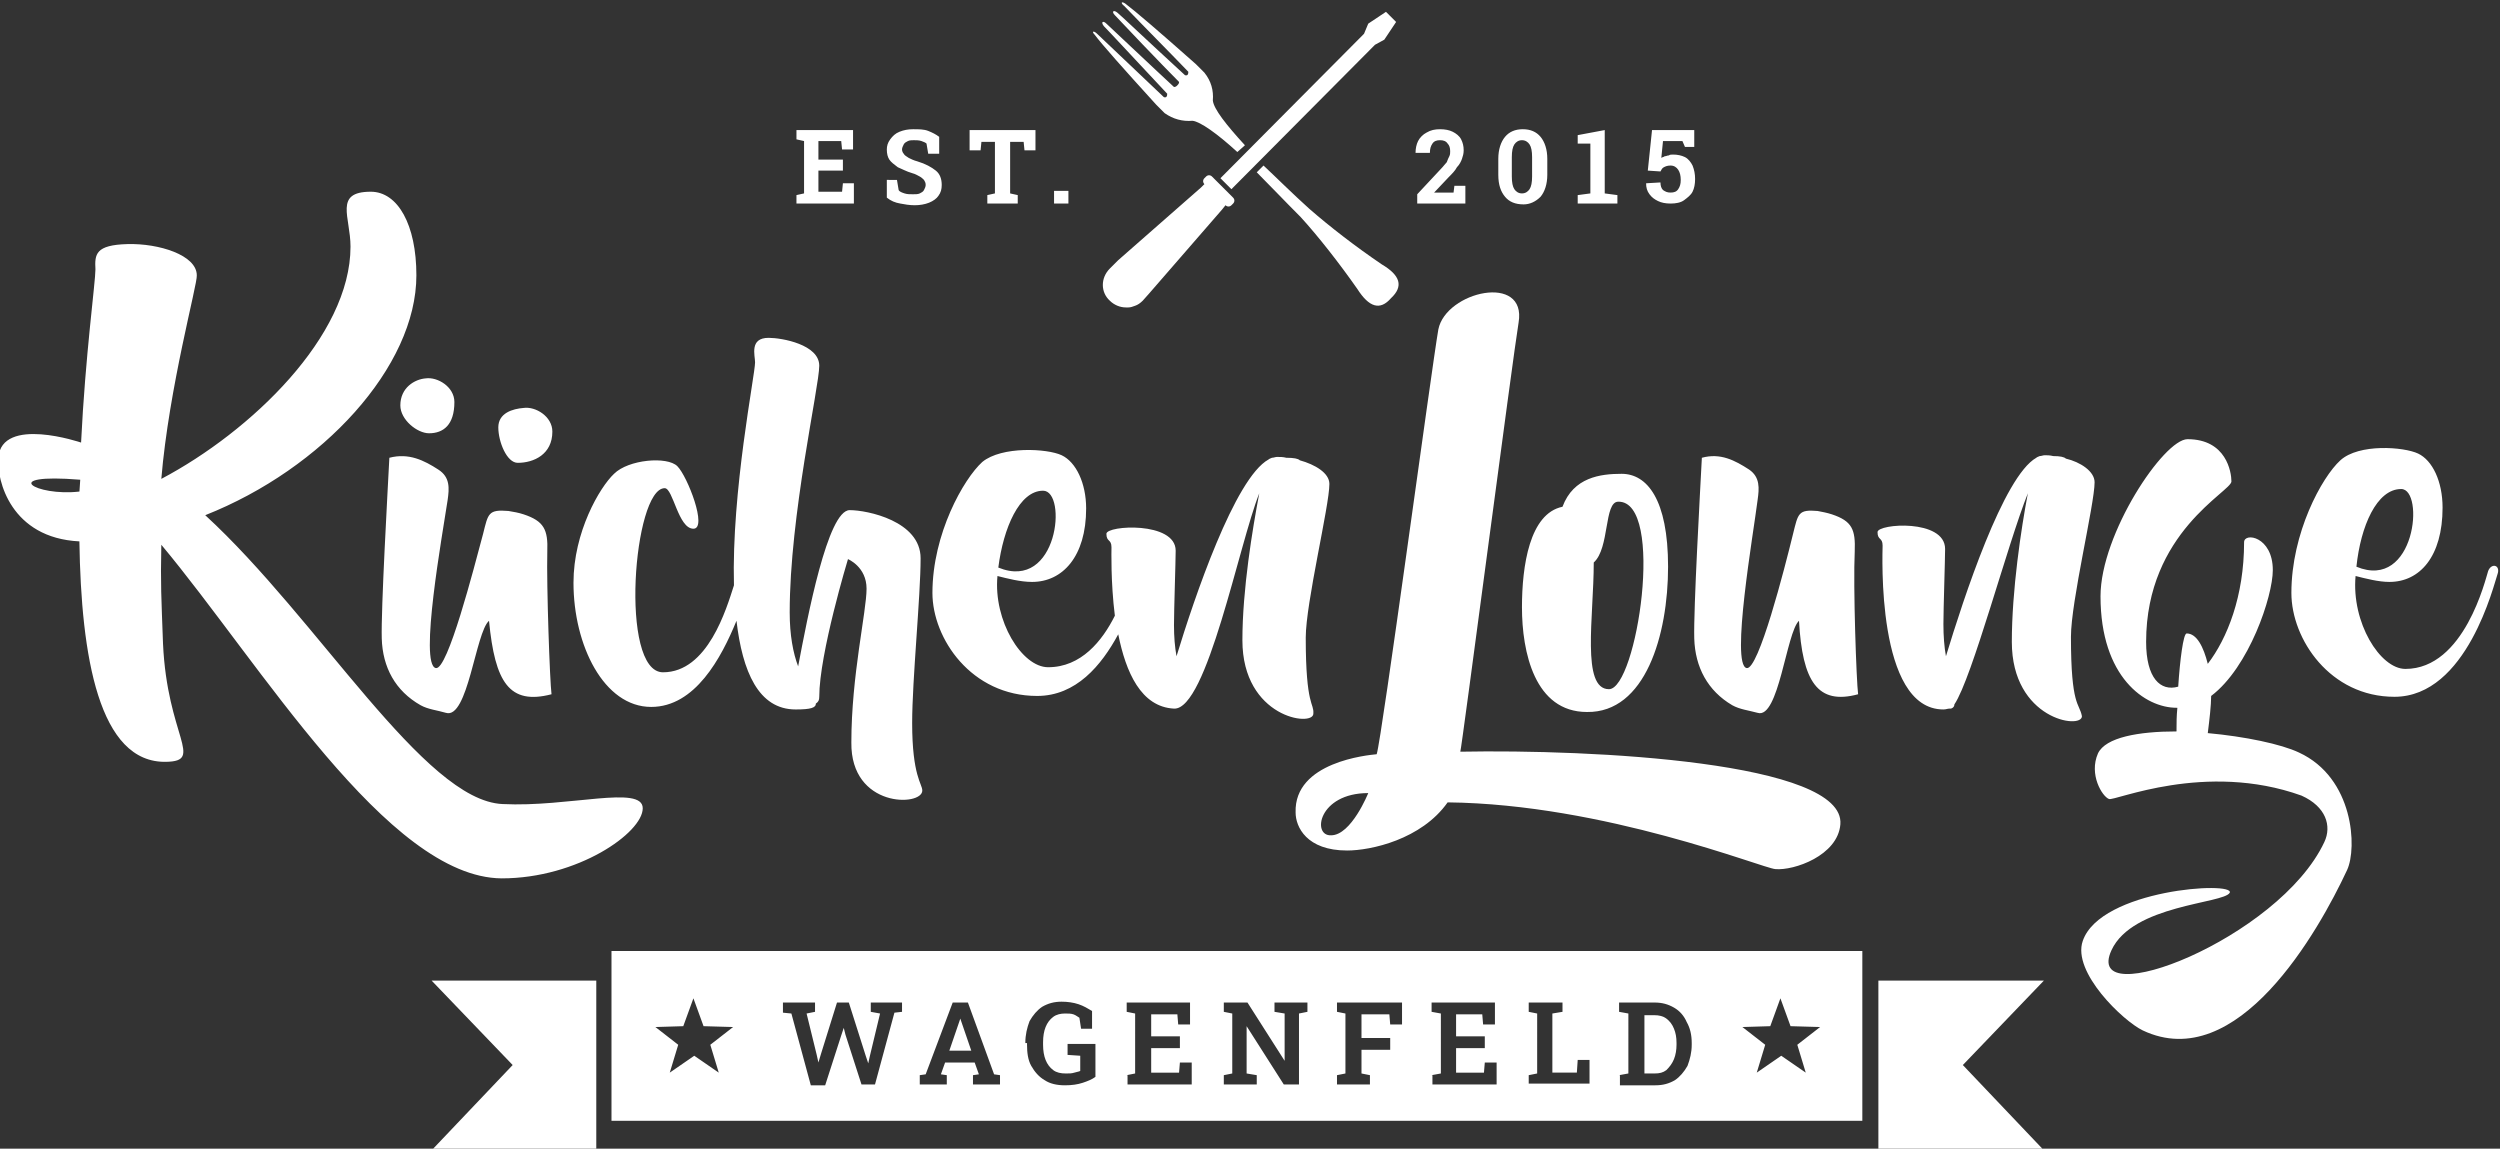
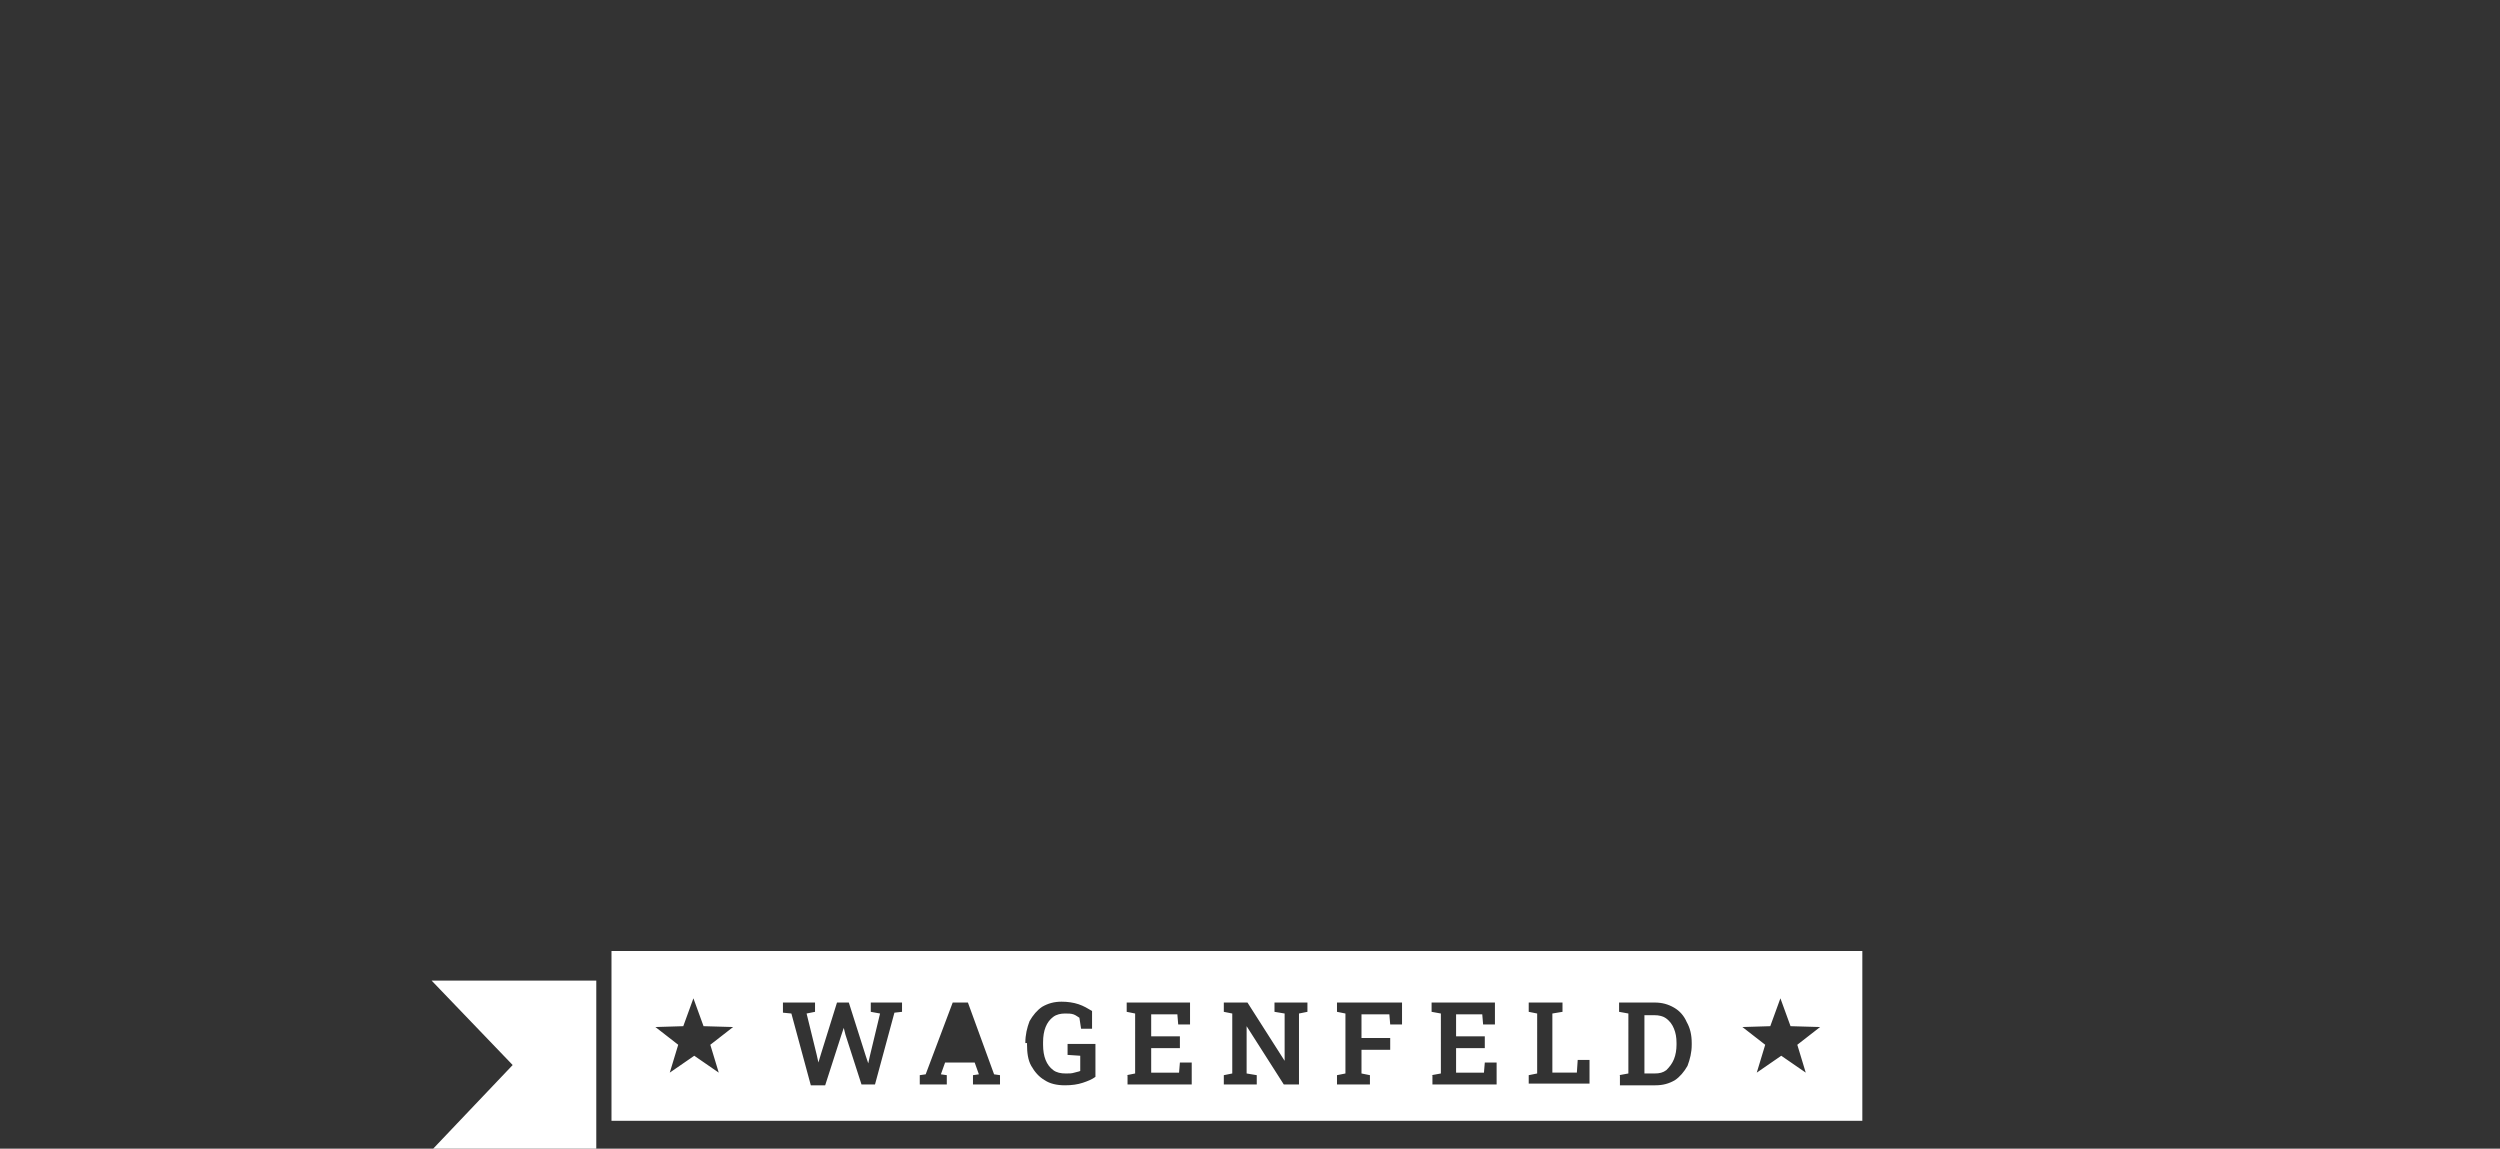
<svg xmlns="http://www.w3.org/2000/svg" version="1.1" id="Ebene_1" x="0px" y="0px" viewBox="0 0 296 136" style="enable-background:new 0 0 296 136;" xml:space="preserve">
  <rect x="0" y="0" width="296" height="136" fill="#333333" stroke="none" />
  <style type="text/css">
	.st0{fill:#FFFFFF;}
</style>
  <g>
    <g>
      <path class="st0" d="M198.2,125.4c0.2-0.5,0.3-1.1,0.3-1.7v-0.2c0-0.7-0.1-1.2-0.3-1.7c-0.2-0.5-0.5-0.9-0.9-1.2    c-0.4-0.3-0.9-0.4-1.4-0.4h-1.2v6.9h1.2c0.6,0,1-0.1,1.4-0.4C197.7,126.3,198,125.9,198.2,125.4z" />
-       <polygon class="st0" points="113.8,120.9 113.7,120.6 113.7,120.6 113.6,120.9 112.4,124.4 115,124.4   " />
      <polygon class="st0" points="60.7,126.1 51.1,136.2 70.6,136.2 70.6,116.1 51.1,116.1   " />
-       <polygon class="st0" points="242,116.1 222.4,116.1 222.4,136.2 242,136.2 232.4,126.1   " />
      <path class="st0" d="M72.4,132.7h148.1v-20.1H72.4V132.7z M209.6,121.5l1.2-3.3l1.2,3.3l3.5,0.1l-2.7,2.1l1,3.3l-2.9-2l-2.9,2    l1-3.3l-2.7-2.1L209.6,121.5z M191.7,127.3l1.1-0.2V120l-1.1-0.2v-1.1h1.1h3.1c0.9,0,1.6,0.2,2.3,0.6c0.7,0.4,1.2,1,1.5,1.7    c0.4,0.7,0.6,1.5,0.6,2.5v0.2c0,0.9-0.2,1.7-0.5,2.5c-0.4,0.7-0.9,1.3-1.5,1.7c-0.7,0.4-1.4,0.6-2.3,0.6h-4.2V127.3z M181,127.3    l1-0.2V120l-1-0.2v-1.1h1h1.8h1.2v1.1l-1.2,0.2v7h2.9l0.1-1.5h1.4v2.8H181V127.3z M169.5,127.3l1.1-0.2V120l-1.1-0.2v-1.1h7.5v2.6    h-1.4l-0.1-1.2h-3.1v2.6h3.4v1.4h-3.4v2.9h3.3l0.1-1.2h1.4v2.6h-7.6V127.3z M158.3,127.3l1-0.2V120l-1-0.2v-1.1h7.7v2.6h-1.4    l-0.1-1.2h-3.3v2.8h3.4v1.4h-3.4v2.8l1,0.2v1.1h-3.9V127.3z M144.9,127.3l1-0.2V120l-1-0.2v-1.1h1h1.8l4.4,6.9l0,0V120l-1.2-0.2    v-1.1h2.9h1v1.1l-1,0.2v8.4H152l-4.4-6.9l0,0v5.6l1.2,0.2v1.1h-3.9V127.3z M133.4,127.3l1-0.2V120l-1-0.2v-1.1h7.5v2.6h-1.4    l-0.1-1.2h-3.1v2.6h3.4v1.4h-3.4v2.9h3.3l0.1-1.2h1.4v2.6h-7.6V127.3z M121.4,123.5c0-1,0.2-1.8,0.5-2.6c0.4-0.7,0.9-1.3,1.5-1.7    c0.7-0.4,1.4-0.6,2.3-0.6c0.7,0,1.4,0.1,2,0.3c0.6,0.2,1.1,0.5,1.6,0.8v2.1H128l-0.2-1.3c-0.2-0.1-0.4-0.3-0.7-0.4    c-0.3-0.1-0.6-0.1-1-0.1c-0.5,0-1,0.1-1.4,0.4c-0.4,0.3-0.7,0.7-0.9,1.2c-0.2,0.5-0.3,1.1-0.3,1.8v0.3c0,0.7,0.1,1.3,0.3,1.8    c0.2,0.5,0.5,0.9,0.9,1.2c0.4,0.3,0.9,0.4,1.5,0.4c0.4,0,0.7,0,1-0.1c0.3-0.1,0.5-0.1,0.7-0.2V125l-1.5-0.1v-1.3h3.3v3.9    c-0.4,0.3-0.9,0.5-1.5,0.7c-0.6,0.2-1.3,0.3-2.1,0.3c-1,0-1.8-0.2-2.4-0.6c-0.7-0.4-1.2-1-1.6-1.7c-0.4-0.7-0.5-1.6-0.5-2.5V123.5    z M108.9,127.3l0.7-0.1l3.2-8.5h1.8l3.1,8.5l0.7,0.1v1.1h-3.2v-1.1l0.7-0.1l-0.5-1.4h-3.5l-0.5,1.4l0.7,0.1v1.1h-3.2V127.3z     M92.7,118.7h3.8v1.1l-1,0.2l1.2,4.9l0.2,0.9l0,0l0.3-1l1.9-6.1h1.4l2,6.3l0.3,0.9h0l0.2-0.9l1.2-5l-1.1-0.2v-1.1h3.7v1.1    l-0.9,0.1l-2.3,8.5H102l-1.9-5.9l-0.2-0.8h0l-0.3,0.9l-1.9,5.9H96l-2.3-8.5l-1-0.1V118.7z M80.9,121.5l1.2-3.3l1.2,3.3l3.5,0.1    l-2.7,2.1l1,3.3l-2.9-2l-2.9,2l1-3.3l-2.7-2.1L80.9,121.5z" />
    </g>
-     <path class="st0" d="M199.5,17.4h1.1v-2h-5l-0.5,4.8l1.5,0.1c0.1-0.2,0.2-0.4,0.4-0.5c0.2-0.1,0.4-0.2,0.8-0.2   c0.4,0,0.7,0.2,0.9,0.5c0.2,0.3,0.3,0.7,0.3,1.2c0,0.5-0.1,0.8-0.3,1.1c-0.2,0.3-0.5,0.4-0.9,0.4c-0.4,0-0.6-0.1-0.9-0.3   c-0.2-0.2-0.3-0.5-0.3-0.9l-1.7,0.1l0,0c0,0.5,0.1,0.9,0.4,1.3c0.3,0.4,0.6,0.6,1,0.8c0.4,0.2,0.9,0.3,1.5,0.3   c0.6,0,1.2-0.1,1.6-0.4c0.4-0.3,0.8-0.6,1-1c0.2-0.4,0.3-0.9,0.3-1.5c0-0.6-0.1-1.1-0.3-1.6c-0.2-0.4-0.5-0.8-0.9-1   c-0.4-0.2-0.9-0.3-1.4-0.3c-0.2,0-0.4,0-0.5,0.1c-0.2,0-0.3,0.1-0.5,0.1c-0.1,0.1-0.3,0.1-0.4,0.2l0.2-2h2.3L199.5,17.4L199.5,17.4   z M186.8,24.1h4.7v-1l-1.5-0.2v-7.5l-3.2,0.6v1h1.5v5.9l-1.5,0.2V24.1L186.8,24.1z M182.4,23.3c0.5-0.6,0.8-1.5,0.8-2.6v-1.9   c0-1.1-0.3-2-0.8-2.6c-0.5-0.6-1.2-0.9-2.1-0.9c-0.9,0-1.6,0.3-2.1,0.9c-0.5,0.6-0.8,1.5-0.8,2.6v1.9c0,1.2,0.3,2,0.8,2.6   c0.5,0.6,1.2,0.9,2.2,0.9C181.1,24.2,181.8,23.9,182.4,23.3L182.4,23.3z M181.4,20.9c0,0.7-0.1,1.2-0.3,1.5   c-0.2,0.3-0.5,0.5-0.9,0.5c-0.4,0-0.7-0.2-0.9-0.5c-0.2-0.3-0.3-0.8-0.3-1.5v-2.3c0-0.7,0.1-1.2,0.3-1.5c0.2-0.3,0.5-0.5,0.9-0.5   c0.4,0,0.7,0.2,0.9,0.5c0.2,0.3,0.3,0.8,0.3,1.5V20.9L181.4,20.9z M167.6,24.1h5.9V22h-1.3l-0.1,0.8h-2.3l0,0l1.7-1.8   c0.4-0.4,0.8-0.8,1-1.2c0.3-0.3,0.5-0.7,0.6-1c0.1-0.3,0.2-0.6,0.2-1c0-0.5-0.1-0.9-0.3-1.3c-0.2-0.4-0.6-0.7-1-0.9   c-0.4-0.2-0.9-0.3-1.5-0.3c-0.6,0-1.1,0.1-1.6,0.4c-0.4,0.2-0.8,0.6-1,1c-0.2,0.4-0.3,0.9-0.3,1.4l0,0h1.7c0-0.5,0.1-0.8,0.3-1.1   c0.2-0.3,0.5-0.4,0.9-0.4c0.4,0,0.7,0.1,0.9,0.4c0.2,0.2,0.3,0.5,0.3,0.9c0,0.2,0,0.4-0.1,0.6c-0.1,0.2-0.2,0.4-0.3,0.7   c-0.2,0.2-0.4,0.5-0.7,0.8l-2.8,3V24.1L167.6,24.1z M124.8,24.1h1.7v-1.5h-1.7V24.1L124.8,24.1z M121.3,17.8h1.3v-2.4h-7.8v2.4h1.3   l0.1-1h1.6v6.1l-0.9,0.2v1h3.6v-1l-0.9-0.2v-6.1h1.6L121.3,17.8L121.3,17.8z M107,18.2c-0.1-0.1-0.2-0.3-0.2-0.5   c0-0.2,0.1-0.4,0.2-0.6c0.1-0.2,0.3-0.3,0.5-0.4c0.2-0.1,0.5-0.1,0.7-0.1c0.3,0,0.6,0,0.9,0.1c0.3,0.1,0.5,0.2,0.6,0.3l0.2,1.2h1.3   v-2c-0.4-0.3-0.8-0.5-1.3-0.7c-0.5-0.2-1.1-0.2-1.8-0.2c-0.6,0-1.1,0.1-1.6,0.3c-0.5,0.2-0.8,0.5-1.1,0.9c-0.3,0.4-0.4,0.8-0.4,1.2   c0,0.5,0.1,0.9,0.3,1.2c0.2,0.3,0.6,0.6,1,0.9c0.5,0.2,1,0.5,1.7,0.7c0.4,0.1,0.7,0.3,0.9,0.4c0.2,0.1,0.4,0.3,0.5,0.4   c0.1,0.2,0.2,0.3,0.2,0.6c0,0.2-0.1,0.4-0.2,0.6c-0.1,0.2-0.3,0.3-0.5,0.4c-0.2,0.1-0.5,0.1-0.8,0.1c-0.4,0-0.7,0-1-0.1   c-0.3-0.1-0.6-0.2-0.7-0.4l-0.2-1.2H105v2.1c0.5,0.4,1,0.6,1.6,0.7c0.5,0.1,1.1,0.2,1.7,0.2c0.6,0,1.2-0.1,1.7-0.3   c0.5-0.2,0.9-0.5,1.1-0.8c0.3-0.4,0.4-0.8,0.4-1.3c0-0.7-0.2-1.3-0.7-1.7c-0.5-0.4-1.2-0.8-2.2-1.1c-0.4-0.1-0.8-0.3-1-0.4   C107.3,18.5,107.1,18.4,107,18.2L107,18.2z M94.2,24.1h6.9v-2.4h-1.3l-0.1,1h-2.8v-2.5h2.9v-1.3h-2.9v-2.2h2.7l0.1,1h1.3v-2.3h-6.7   v1.1l0.9,0.2v6.2l-0.9,0.2V24.1L94.2,24.1z" />
-     <path class="st0" d="M149.6,19.6l-0.8,0.8c1.4,1.4,3.3,3.4,5.2,5.3c2.1,2.3,4.6,5.5,6.7,8.5c1.4,2.2,2.7,2.6,4,1.1   c1.5-1.4,1.1-2.7-1.1-4c-3.1-2.1-6.2-4.5-8.6-6.6C153,22.9,151.1,21,149.6,19.6 M131.4,31.8c-1.1,1.1-1.1,2.8,0,3.8   c0.5,0.5,1.2,0.8,1.9,0.8c0.1,0,0.2,0,0.3,0c0.3,0,0.5-0.1,0.8-0.2c0.3-0.1,0.6-0.3,0.9-0.6l0.8-0.9l8.6-9.9l0.4-0.5l0,0   c0.2,0.2,0.5,0.2,0.7,0l0.2-0.2c0.2-0.2,0.2-0.5,0-0.7l-2.5-2.5c-0.2-0.2-0.5-0.2-0.7,0l-0.2,0.2c-0.2,0.2-0.2,0.5,0,0.7l0,0   l-0.4,0.4l0,0l-9.8,8.6L131.4,31.8L131.4,31.8z M147.4,17.2c-2.2-2.4-3.7-4.3-3.8-5.3c0.1-1.2-0.2-2.3-1-3.3c0,0,0,0,0,0l0,0   c0,0-0.1-0.1-0.1-0.1l-0.9-0.9c-4.4-3.9-7.2-6.3-8.4-7.2c-0.5-0.3-0.5,0-0.1,0.3c2.5,2.6,5.1,5.2,7.6,7.8c0,0.3-0.1,0.5-0.4,0.4   c-4.8-4.4-7.4-6.9-8-7.4c-0.5-0.4-0.7-0.1-0.3,0.3c5,5.3,7.6,7.9,7.6,7.9c0,0.1,0,0.2-0.2,0.4c-0.1,0.1-0.2,0.2-0.4,0.2   c0,0-2.7-2.5-8-7.5c-0.4-0.4-0.7-0.2-0.3,0.3c0.6,0.6,3,3.2,7.5,8c0,0.3-0.1,0.5-0.4,0.4c-2.6-2.5-5.3-5-7.9-7.5   c-0.4-0.4-0.7-0.3-0.3,0.1c0.9,1.2,3.3,3.9,7.3,8.3l0.9,0.9c0,0,0.1,0.1,0.1,0.1v0l0,0c0,0,0,0,0,0c1,0.7,2.1,1,3.3,0.9   c0.9,0.1,2.9,1.5,5.3,3.7 M163.9,4.7l1.4-2.1l-1.2-1.2L162,2.8l-0.5,1.2l-17,17.1l1.3,1.3l17-17.1L163.9,4.7L163.9,4.7z" />
-     <path class="st0" d="M9.5,56.8c-0.1,1.6-0.1,1.4-0.1,1.4C4.2,58.8-0.3,56,9.5,56.8 M49.3,32.6c0-6-2.2-9.9-5.4-9.9   c-4.4,0-2.4,3-2.4,6.5c0,10.6-11.8,21.9-22.4,27.5c0.9-10.8,4.3-23.1,4.2-24.1c0-2.4-4.5-3.8-8.2-3.7c-3.8,0.1-3.9,1.2-3.8,3   c0,1.5-1.2,10.2-1.7,20.5c0,0-9.4-3.2-9.8,1.8c-0.2,2.7,1.5,9.5,9.6,9.9c0.2,13.6,2.3,26.3,10.3,26.1c4.5-0.1,0.1-3-0.4-14   c-0.2-5.6-0.3-6.9-0.2-11.7c11.7,14,26.8,39.4,40.3,39.5c9,0,16.7-5.4,16.7-8.3c0-2.8-8.8-0.1-16.6-0.5   c-9.3-0.4-21.8-21.9-35.2-34.2C38.2,55.5,49.3,43.4,49.3,32.6 M53.8,47.6c0-1.8-2-3-3.4-2.8c-1.3,0.1-3,1.1-3,3.2   c0,1.7,2,3.3,3.4,3.3C52.5,51.3,53.8,50.3,53.8,47.6 M57.2,63.2c-1.1,4.1-4.2,16.2-5.6,15.9c-2-0.4,0.8-15.9,1.4-19.9   c0.2-1.4,0.3-2.7-1.1-3.6c-1.7-1.1-3.5-2-5.8-1.4c-0.2,3.9-1,18-0.9,21.4c0.1,3.4,1.6,6.2,4.6,7.9c0.9,0.5,2,0.6,3,0.9   c2.6,0.8,3.5-9.5,5.1-10.9c0.7,7.3,2.4,10,7.4,8.7c-0.2-1.5-0.6-12.8-0.5-16.9c0.1-2.6-0.4-3.6-2.8-4.4c-0.6-0.2-1.2-0.3-1.8-0.4   C57.8,60.3,57.8,60.8,57.2,63.2 M65.4,51.1c0-1.8-2-3-3.4-2.8c-1.3,0.1-3,0.6-3,2.3c0,1.7,1,4.2,2.3,4.2   C63.2,54.8,65.4,53.8,65.4,51.1 M109.2,93.6c0-0.8-1.2-1.7-1.2-8c0-5.1,1-15,1-19.5c0-4.4-6.3-5.7-8.4-5.7c-2.6,0-5,12.7-6.1,18.5   c-0.6-1.6-1-3.7-1-6.4c0-11.5,3.5-26.7,3.5-29.2c0-2.5-4.4-3.3-6-3.3c-2.3,0-1.6,2.1-1.6,2.9c0,1.5-2.8,15.2-2.5,26.4   c-0.9,2.8-3.1,10.3-8.4,10.3c-5.2,0-3.5-21.8,0.2-21.8c1,0,1.6,4.8,3.4,4.8c1.7,0-0.7-6.2-1.9-7.4c-1.2-1.2-5.8-0.8-7.5,0.9   c-1.7,1.6-4.8,6.9-4.8,12.9c0,7.4,3.6,14.7,9.2,14.7c5.2,0,8.3-5.8,10.1-10.2c0.7,6,2.6,10.5,7,10.5c1.8,0,2.4-0.2,2.4-0.7   c0.3-0.2,0.4-0.4,0.4-0.8c0-5.1,3.4-16.3,3.4-16.3s2.2,0.9,2.2,3.5c0,2.7-1.8,10.3-1.8,18.2C100.7,95.7,109.2,95.5,109.2,93.6    M118.2,67.2c0.6-4.7,2.5-9.1,5.3-9.1C126.4,58.1,125.3,70.1,118.2,67.2 M154.6,75.5c0-4.1,2.8-15.6,2.8-18.2   c0-1.3-1.7-2.3-3.5-2.8c-0.2-0.2-0.7-0.3-1.6-0.3c-0.4-0.1-0.7-0.1-1.1-0.1c-0.2,0-0.4,0.1-0.6,0.1c-0.2,0.1-0.3,0.1-0.4,0.2   c-4,2.2-8.8,16.4-10.9,23.3c-0.2-1.1-0.3-2.3-0.3-3.7c0-1.8,0.2-7.6,0.2-8.8c0-3.5-8.2-3-8.2-2c0,1,0.6,0.6,0.6,1.6   c0,0.4-0.1,4.1,0.4,8.1c-1.5,3-4,6.1-7.9,6.1c-3.1,0-6.5-5.5-6-10.8c1.2,0.3,2.7,0.7,4.1,0.7c3.6,0,6.4-3,6.4-8.7   c0-3-1.2-5.5-2.9-6.3c-1.7-0.8-7.1-1.1-9.4,0.8c-2.2,2-5.9,8.5-5.9,15.5c0,5.4,4.6,12.2,12.4,12.2c4.6,0,7.6-3.6,9.6-7.3   c0.9,4.5,2.7,8.6,6.6,8.8c3.9,0.2,7.7-19.5,10.1-25.5c-0.8,4.2-2,11.4-2,17.4c0,9.2,8.4,10.3,8.4,8.7   C155.6,83.2,154.6,83.7,154.6,75.5 M162,93.9c0,0-2,5-4.4,5C155.3,99,156.1,93.9,162,93.9 M179.8,38.2c1-5.9-8.6-3.7-9.5,0.8   c-0.8,4.6-6.7,48.5-7.3,50.3c-1,0.1-9.8,0.9-9.6,6.9c0,1.7,1.3,4.5,6.1,4.5c2.8,0,8.8-1.3,11.9-5.7c18.6,0.2,37.3,7.8,38.8,7.9   c2.2,0.2,7.4-1.6,7.7-5.3c0.6-7.4-29.5-8.9-45-8.6C173,89.1,179.2,41.7,179.8,38.2 M190.5,81.6c-3.3,0-1.8-8.6-1.8-15   c1.9-1.7,1.2-7.2,2.9-7.2C197.2,59.3,193.8,81.6,190.5,81.6 M197.5,67.1c0-8-2.5-11-5.5-11c-2.5,0-5.7,0.4-7,3.9   c-3.9,0.8-4.8,7-4.8,11.9c0,5.3,1.5,12.4,7.7,12.4C194.8,84.4,197.5,75.2,197.5,67.1 M220,82.2c-0.2-1.5-0.6-12.8-0.4-16.9   c0.1-2.6-0.3-3.6-2.7-4.4c-0.6-0.2-1.2-0.3-1.7-0.4c-2.3-0.2-2.3,0.3-2.9,2.7c-1,4.1-4.1,16.2-5.5,15.9c-1.9-0.4,0.8-15.9,1.3-19.9   c0.2-1.4,0.3-2.7-1-3.6c-1.7-1.1-3.4-2-5.6-1.4c-0.2,3.9-1,18-0.9,21.4c0.1,3.4,1.6,6.2,4.5,7.9c0.9,0.5,1.9,0.6,3,0.9   c2.5,0.8,3.4-9.5,4.9-10.9C213.4,80.7,215.2,83.5,220,82.2 M245.2,75.4c0-4.2,2.8-15.7,2.8-18.3c0-1.3-1.7-2.4-3.4-2.8   c-0.2-0.2-0.7-0.3-1.5-0.3c-0.4-0.1-0.7-0.1-1-0.1c-0.2,0-0.4,0.1-0.6,0.1c-0.2,0.1-0.3,0.1-0.4,0.2c-3.9,2.2-8.6,16.6-10.7,23.5   c-0.2-1.1-0.3-2.4-0.3-3.8c0-1.8,0.2-7.7,0.2-8.9c0-3.6-8-3-8-2c0,1,0.6,0.6,0.6,1.6c0,0.8-0.8,19.4,7.2,19.4   c0.3,0,0.5-0.1,0.7-0.1h0.2c0.3-0.1,0.4-0.3,0.4-0.5c2.1-3.1,6.3-19,8.7-25c-0.8,4.2-1.9,11.5-1.9,17.6c0,9.2,8.3,10.4,8.3,8.8   C246.2,83.2,245.2,83.7,245.2,75.4 M269.1,67.5c0-4-3.4-4.5-3.4-3.3c0,6.4-2,11.4-4.3,14.4c-0.5-2-1.3-3.6-2.5-3.6   c-0.4,0-0.8,3.2-1,6.3c-2.1,0.6-3.8-1-3.8-5.3c0-13,10.1-17.8,10.1-19c0-1.1-0.6-5-5.2-5c-2.8,0-10.3,11.2-10.3,18.6   c0,9.6,5.3,13.2,9,13.2h0.1c-0.1,1-0.1,1.8-0.1,2.5c0,0.1,0,0.2,0,0.3c-4.5,0-8.4,0.7-9.3,2.6c-1.1,2.5,0.5,5.1,1.3,5.4   c0.6,0.3,11.4-4.5,22.8-0.4c2.9,1.3,3.6,3.6,2.7,5.5c-5.4,11.5-28.7,20.4-25.2,12.8c2.5-5.4,13.3-5.5,14-6.8   c0.6-1.4-15.3-0.4-17.4,5.7c-1.3,3.7,4.8,9.5,7.1,10.6c11.2,5.3,20.8-11.7,24.2-19c1.2-2.6,0.8-10.9-5.7-13.9   c-2.1-1-6.4-1.9-10.8-2.3c0.2-1.6,0.4-3.3,0.4-4.4C266.3,79,269.1,70.6,269.1,67.5 M279,67.1c0.5-4.8,2.4-9.2,5.3-9.2   C287.1,57.9,286,70,279,67.1 M294.6,67.6c-0.3,0.9-2.8,11.6-9.8,11.6c-3,0-6.4-5.5-5.9-11c1.2,0.3,2.7,0.7,4,0.7   c3.6,0,6.3-3,6.3-8.8c0-3.1-1.2-5.6-2.9-6.4c-1.7-0.8-7-1.2-9.2,0.8c-2.2,2-5.8,8.6-5.8,15.7c0,5.5,4.6,12.3,12.2,12.3   c8.6,0,11.8-13.4,12.2-14.5C296.1,66.9,295,66.6,294.6,67.6" />
  </g>
</svg>